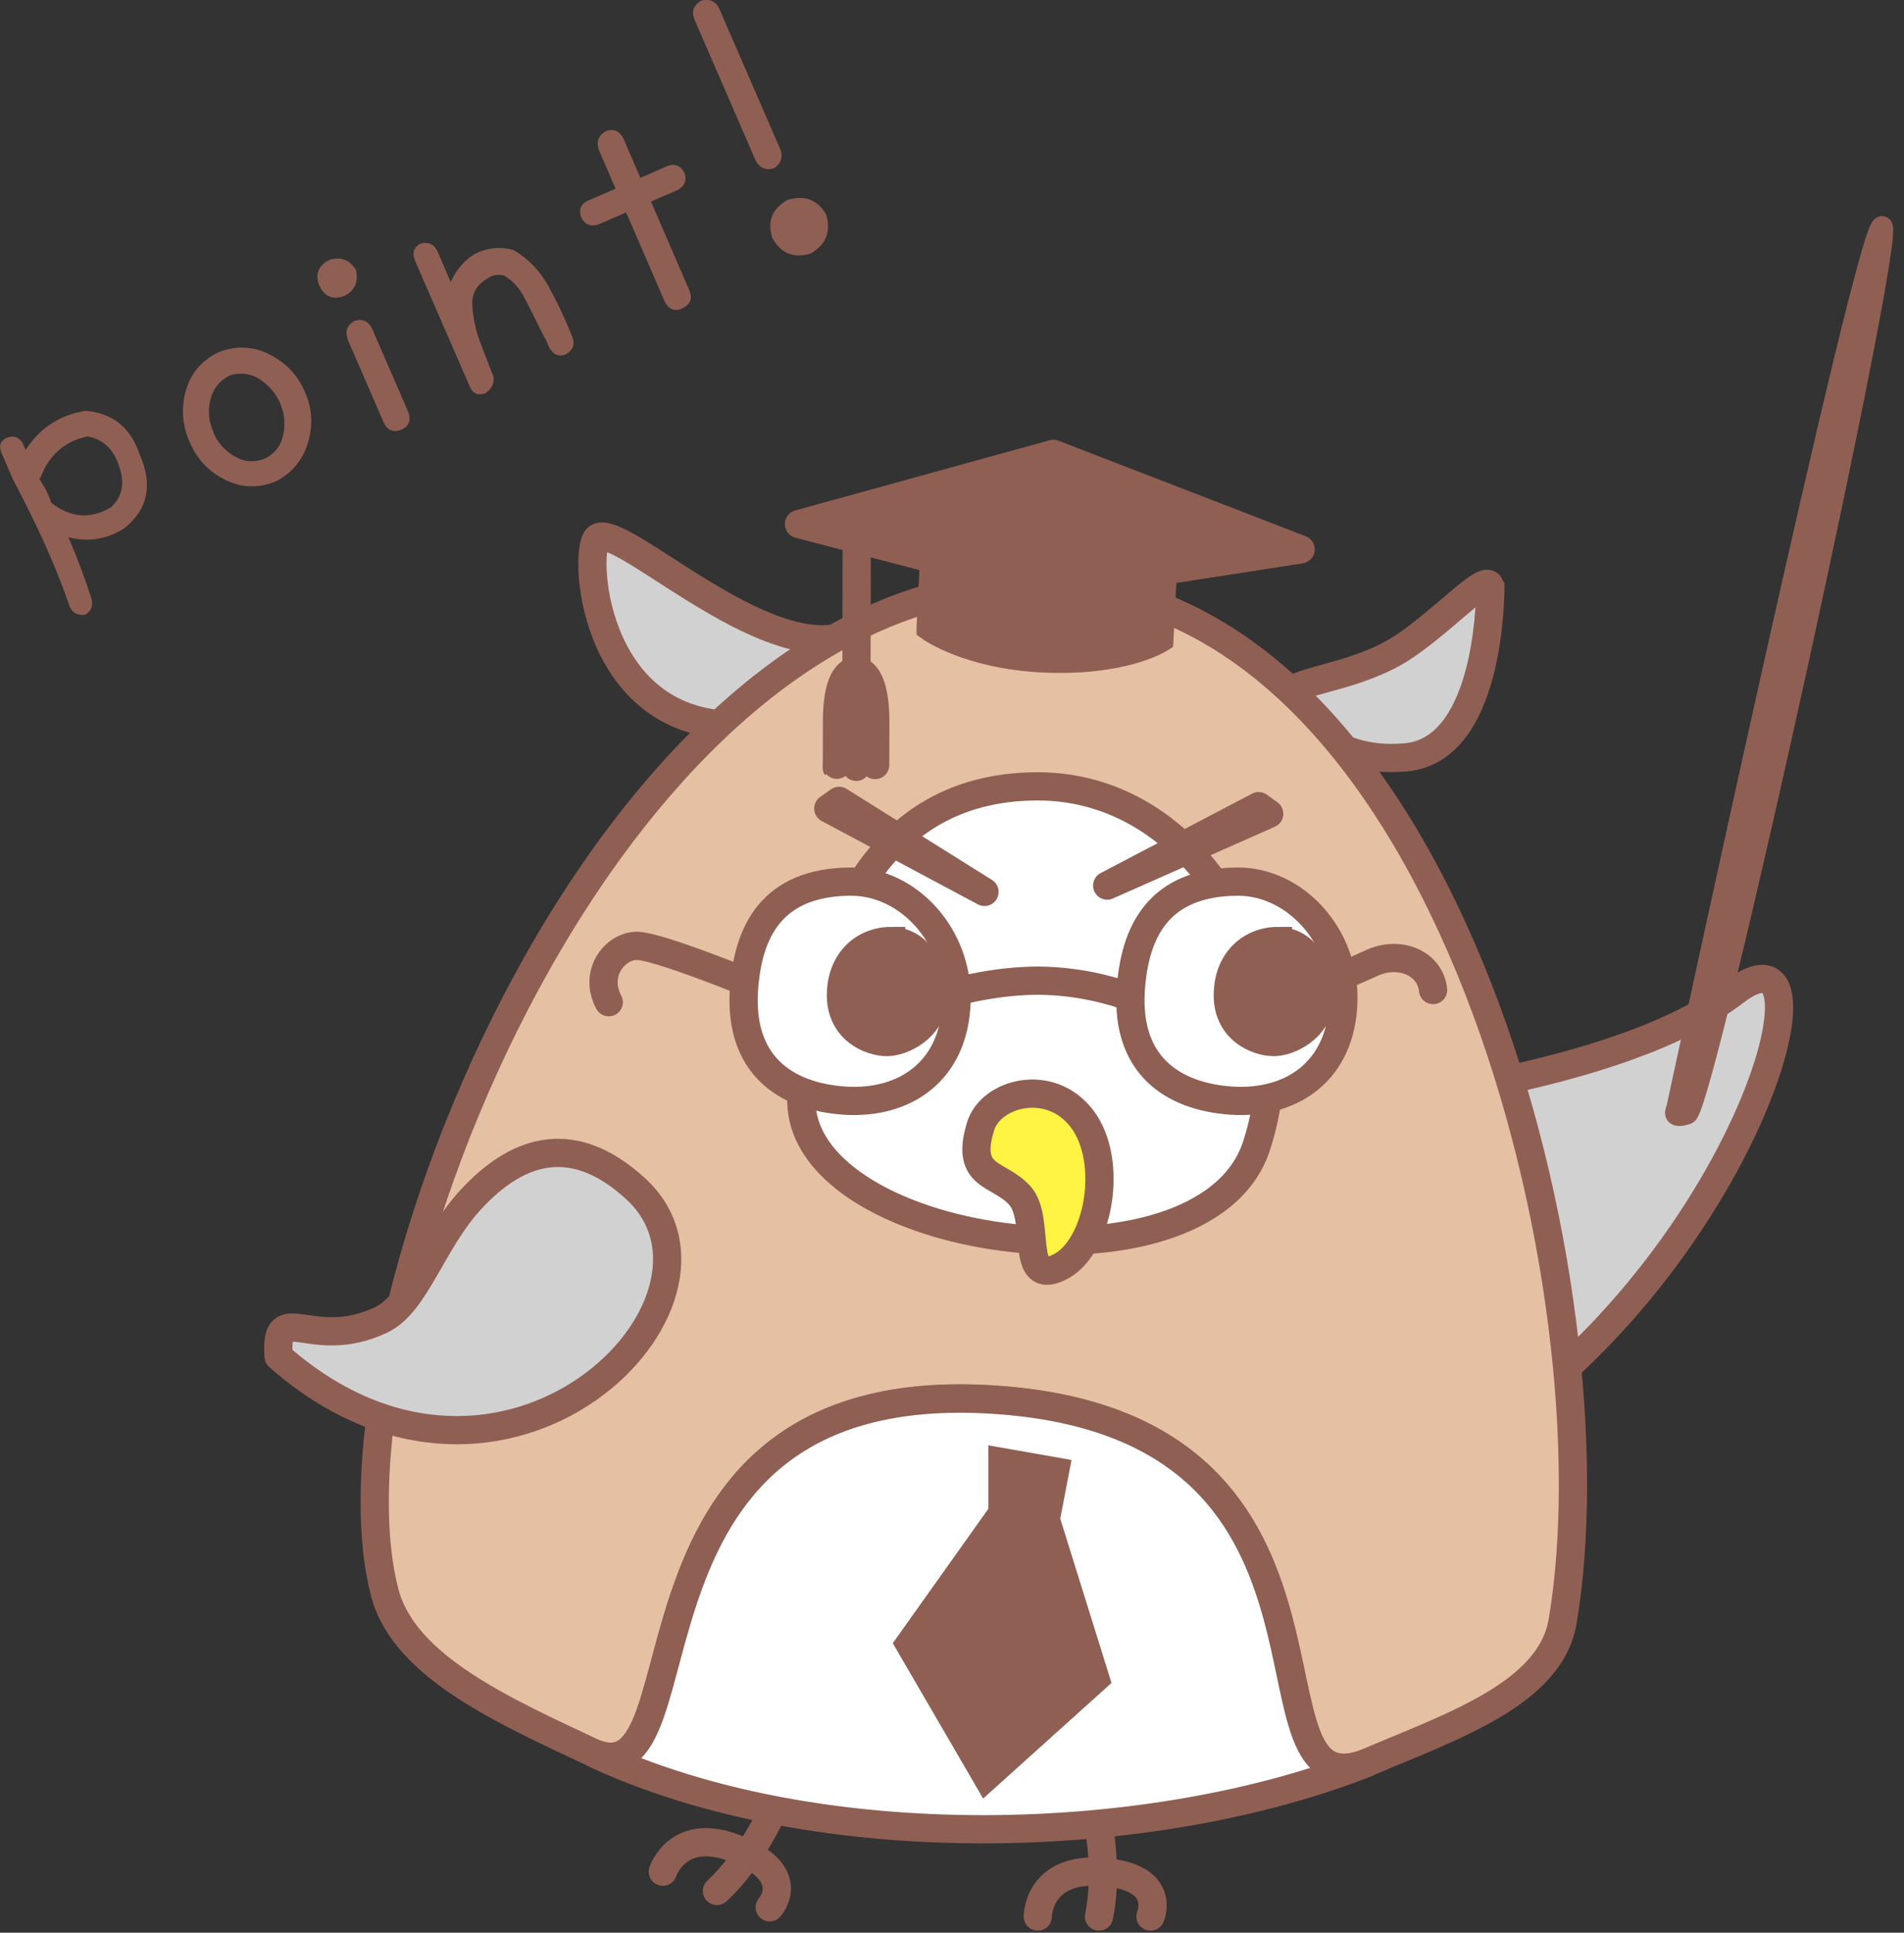
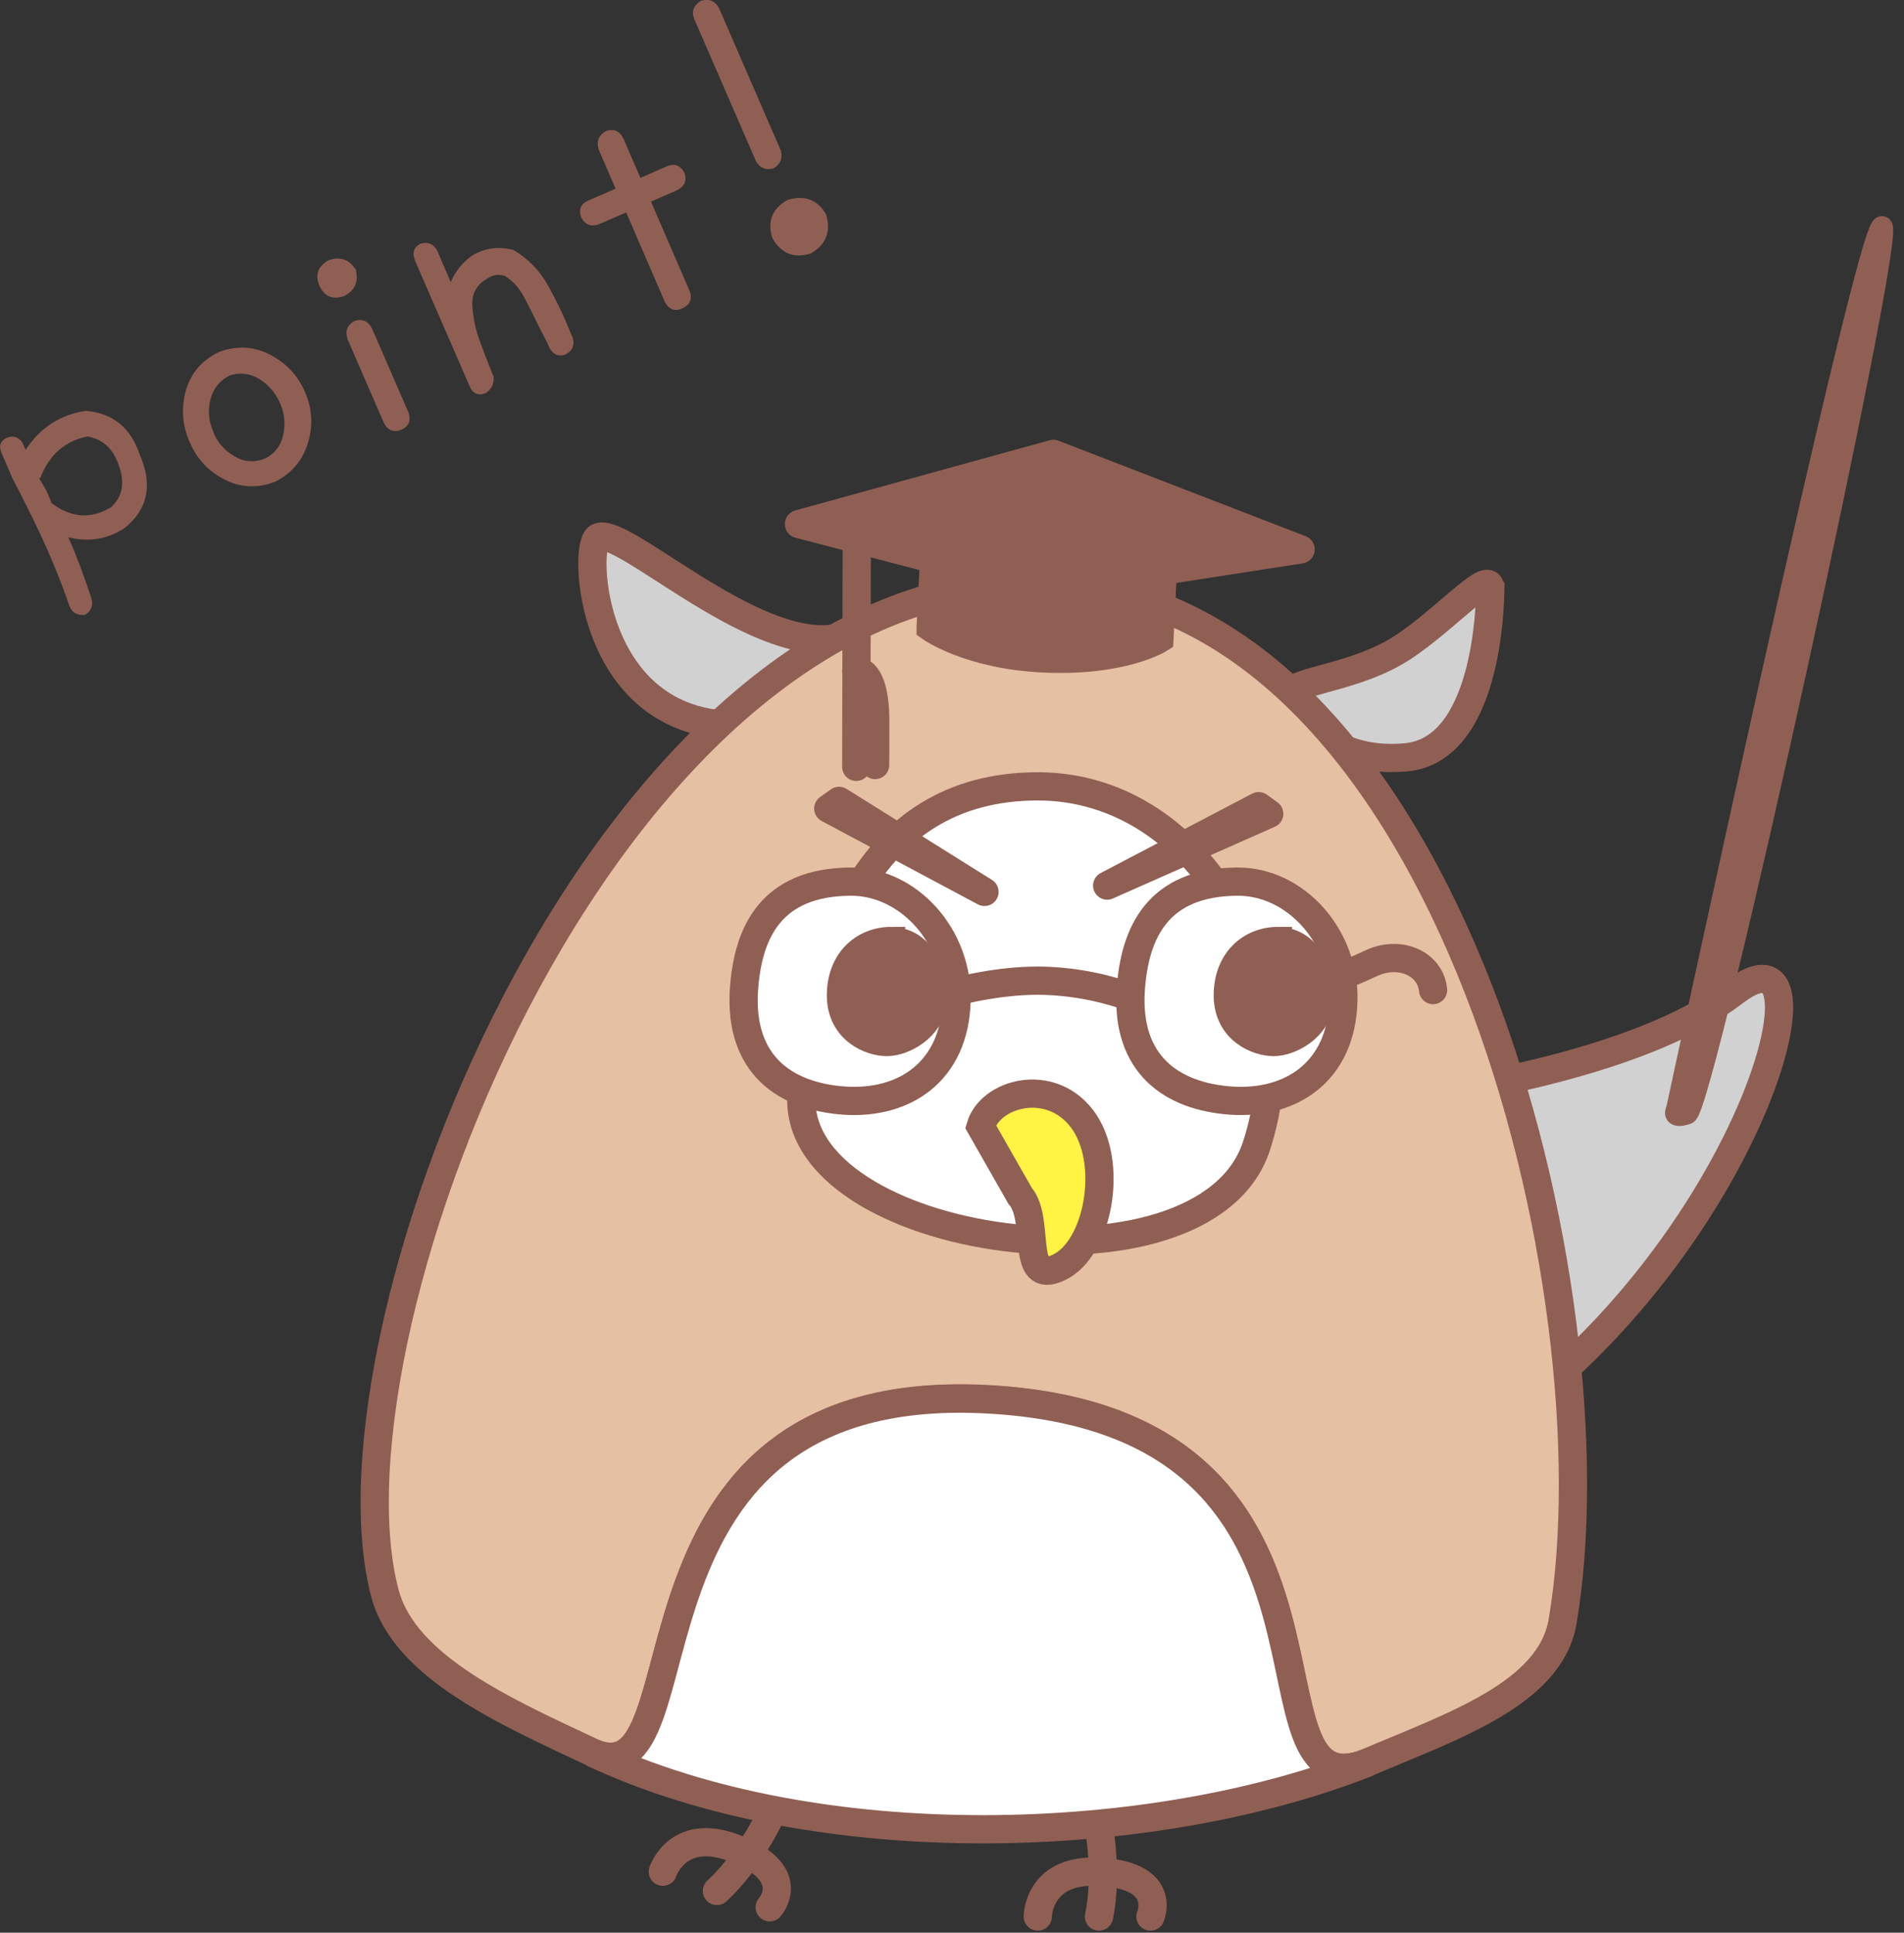
<svg xmlns="http://www.w3.org/2000/svg" width="133" height="135" viewBox="0 0 133 135" fill="none">
  <rect x="0" y="0" width="133" height="135" fill="#333333" stroke="none" />
  <g clip-path="url(#clip0_108_18905)">
    <path d="M51.425 50.651C41.177 50.614 40.716 38.173 41.767 37.546C43.352 36.624 52.476 45.527 58.337 44.587C59.664 44.384 57.084 50.67 51.425 50.651Z" fill="#D1D1D2" stroke="#905F53" stroke-width="1.972" stroke-miterlimit="10" stroke-linecap="round" />
    <path d="M104.104 41.122C104.086 42.449 103.846 52.384 98.206 52.9C92.566 53.416 90.243 49.49 90.114 48.55C89.985 47.61 94.132 47.444 97.395 45.583C100.418 43.868 104.123 39.574 104.086 41.104L104.104 41.122Z" fill="#D1D1D2" stroke="#905F53" stroke-width="1.972" stroke-miterlimit="10" stroke-linecap="round" />
    <path d="M93.838 77.194C93.838 77.194 112.804 75.664 121.173 69.268C129.522 62.872 120.767 92.676 97.727 103.496" fill="#D1D1D2" />
    <path d="M93.838 77.194C93.838 77.194 112.804 75.664 121.173 69.268C129.522 62.872 120.767 92.676 97.727 103.496" stroke="#905F53" stroke-width="1.972" stroke-miterlimit="10" stroke-linecap="round" />
    <path d="M73.692 40.79C101.321 42.265 113.026 90.391 109.155 113.247C108.307 118.297 101.487 120.564 95.607 123.071C85.857 127.218 96.842 99.939 70.024 97.8C41.399 95.515 49.822 126.057 41.38 122.407C35.39 119.587 28.275 116.472 26.893 111.311C21.99 92.879 42.707 39.113 73.692 40.772V40.79Z" fill="#E5C0A3" stroke="#905F53" stroke-width="1.972" stroke-miterlimit="10" stroke-linecap="round" />
    <path d="M73.581 31.703L55.812 36.606L73.12 41.122L90.852 38.376L73.581 31.703Z" fill="#905F53" stroke="#905F53" stroke-width="1.972" stroke-linecap="round" stroke-linejoin="round" />
    <path d="M65.01 43.832C65.01 43.832 67.664 45.73 72.825 45.988C78.391 46.265 80.99 44.624 80.99 44.624L81.377 36.809L65.397 35.998L65.01 43.813V43.832Z" fill="#905F53" stroke="#905F53" stroke-width="1.972" stroke-miterlimit="10" stroke-linecap="round" />
    <path d="M59.849 37.141L59.812 53.564" stroke="#905F53" stroke-width="1.972" stroke-miterlimit="10" stroke-linecap="round" />
-     <path d="M59.812 46.873C59.812 46.873 58.467 46.615 58.467 50.412C58.467 54.227 58.448 53.564 58.448 53.564" stroke="#905F53" stroke-width="1.972" stroke-miterlimit="10" stroke-linecap="round" />
    <path d="M59.812 46.873C59.812 46.873 61.14 46.633 61.14 50.43C61.14 54.245 61.121 53.582 61.121 53.582" stroke="#905F53" stroke-width="1.972" stroke-miterlimit="10" stroke-linecap="round" />
    <path d="M70.024 97.819C96.861 99.957 85.747 127.015 95.608 123.089C80.549 129.08 57.085 129.817 41.381 122.426C49.804 126.057 41.381 95.533 70.024 97.819Z" fill="white" stroke="#905F53" stroke-width="1.972" stroke-miterlimit="10" stroke-linecap="round" />
    <path d="M72.493 54.928C84.216 54.928 91.441 68.991 87.754 80.088C84.068 91.184 55.075 87.092 55.996 76.346C56.826 66.632 60.291 54.928 72.493 54.928Z" fill="white" stroke="#905F53" stroke-width="1.972" stroke-miterlimit="10" stroke-linecap="round" />
    <path d="M59.389 61.582C63.481 61.545 66.964 65.434 66.817 69.95C66.669 74.853 63.186 77.157 58.983 76.88C54.799 76.585 51.666 74.337 51.961 69.231C52.219 65.028 53.933 61.637 59.37 61.582H59.389Z" fill="white" stroke="#905F53" stroke-width="1.972" stroke-miterlimit="10" stroke-linecap="round" />
    <path d="M62.245 65.747C64.512 65.747 65.287 68.328 65.139 70.042C64.973 71.775 63.075 72.788 61.95 72.788C60.826 72.788 58.743 71.959 58.743 69.526C58.743 67.093 60.384 65.729 62.245 65.729V65.747Z" fill="#905F53" stroke="#905F53" stroke-width="1.972" stroke-miterlimit="10" stroke-linecap="round" />
    <path d="M86.409 61.582C90.501 61.545 93.985 65.434 93.837 69.95C93.69 74.853 90.206 77.157 86.004 76.88C81.82 76.585 78.686 74.337 78.981 69.231C79.239 65.028 80.953 61.637 86.391 61.582H86.409Z" fill="white" stroke="#905F53" stroke-width="1.972" stroke-miterlimit="10" stroke-linecap="round" />
    <path d="M78.687 69.562C78.687 69.562 76.254 68.622 73.083 68.512C70.282 68.401 67.406 69.12 67.406 69.12" stroke="#905F53" stroke-width="1.972" stroke-miterlimit="10" stroke-linecap="round" />
-     <path d="M51.573 68.383C51.573 68.383 46.265 66.245 44.68 66.079C43.095 65.913 41.399 67.885 42.523 70.005" stroke="#905F53" stroke-width="1.972" stroke-miterlimit="10" stroke-linecap="round" />
    <path d="M100.105 69.157C99.921 67.296 97.764 66.337 95.755 67.296C93.727 68.236 93.119 68.346 93.119 68.346" stroke="#905F53" stroke-width="1.972" stroke-miterlimit="10" stroke-linecap="round" />
    <path d="M89.267 65.747C91.534 65.747 92.308 68.328 92.161 70.042C91.995 71.775 90.096 72.788 88.972 72.788C87.847 72.788 85.765 71.959 85.765 69.526C85.765 67.093 87.405 65.729 89.267 65.729V65.747Z" fill="#905F53" stroke="#905F53" stroke-width="1.972" stroke-miterlimit="10" stroke-linecap="round" />
-     <path d="M73.046 106.132L76.511 117.246L68.917 124.085L63.535 114.832L70.023 105.708L73.046 106.132Z" fill="#905F53" stroke="#905F53" stroke-width="1.972" stroke-miterlimit="10" stroke-linecap="round" />
-     <path d="M73.692 102.777L70.024 102.132V105.708L73.047 106.132L73.692 102.777Z" fill="#905F53" stroke="#905F53" stroke-width="1.972" stroke-miterlimit="10" stroke-linecap="round" />
    <path d="M76.769 127.624C76.769 127.624 77.378 130.997 76.769 133.872" stroke="#905F53" stroke-width="1.972" stroke-miterlimit="10" stroke-linecap="round" />
    <path d="M72.493 133.872C72.493 133.872 72.493 130.389 77.027 130.757C81.58 131.108 80.364 133.872 80.364 133.872" stroke="#905F53" stroke-width="1.972" stroke-miterlimit="10" stroke-linecap="round" />
    <path d="M53.73 127.015C53.73 127.015 52.255 130.093 50.08 132.084" stroke="#905F53" stroke-width="1.972" stroke-miterlimit="10" stroke-linecap="round" />
    <path d="M46.302 130.739C46.302 130.739 47.371 127.421 51.592 129.209C55.813 130.978 53.767 133.227 53.767 133.227" stroke="#905F53" stroke-width="1.972" stroke-miterlimit="10" stroke-linecap="round" />
-     <path d="M68.494 78.686C69.194 76.346 73.341 75.221 75.572 78.133C77.857 81.119 76.751 87.22 73.968 88.529C71.203 89.856 72.715 85.193 71.259 83.534C69.803 81.875 67.37 82.354 68.494 78.686Z" fill="#FFF343" stroke="#905F53" stroke-width="1.972" stroke-miterlimit="10" stroke-linecap="round" />
+     <path d="M68.494 78.686C69.194 76.346 73.341 75.221 75.572 78.133C77.857 81.119 76.751 87.22 73.968 88.529C71.203 89.856 72.715 85.193 71.259 83.534Z" fill="#FFF343" stroke="#905F53" stroke-width="1.972" stroke-miterlimit="10" stroke-linecap="round" />
    <path d="M117.099 77.488C117.099 77.488 130.296 16.073 131.457 15.815C132.618 15.557 119.034 77.452 117.854 77.82C116.675 78.207 117.099 77.488 117.099 77.488Z" fill="#905F53" stroke="#905F53" stroke-width="1.438" stroke-linecap="round" stroke-linejoin="round" />
-     <path d="M44.404 83.036C52.864 90.815 35.28 108.657 19.465 94.759C19.152 90.594 21.732 94.538 26.654 92.179C29.068 91.017 30.156 86.704 32.957 83.718C35.833 80.64 39.722 78.742 44.404 83.036Z" fill="#D1D1D2" stroke="#905F53" stroke-width="1.972" stroke-linecap="round" stroke-linejoin="round" />
    <path d="M68.77 62.3L58.614 55.941L57.858 56.476L68.77 62.3Z" fill="#905F53" stroke="#905F53" stroke-width="1.972" stroke-linecap="round" stroke-linejoin="round" />
    <path d="M77.341 61.858L87.921 56.31L88.658 56.845L77.341 61.858Z" fill="#905F53" stroke="#905F53" stroke-width="1.972" stroke-linecap="round" stroke-linejoin="round" />
    <path d="M5.972 28.699C7.871 28.846 9.142 29.878 9.769 31.777C10.691 33.878 10.322 35.592 8.682 36.901C7.483 37.675 6.175 37.878 4.774 37.528C5.382 38.91 5.898 40.311 6.378 41.767C6.525 42.302 6.378 42.689 5.935 42.947C5.345 43.002 4.977 42.762 4.811 42.209C4.221 40.514 3.521 38.818 2.728 37.122C2.138 35.887 1.511 34.634 0.866 33.399L0.111 31.648C-0.092 31.187 5.10355e-05 30.837 0.406 30.616C0.866 30.395 1.253 30.487 1.548 30.892L1.788 31.427C2.783 29.897 4.184 28.975 5.972 28.699ZM7.723 35.463C8.571 34.708 8.755 33.694 8.276 32.44C7.889 31.334 7.17 30.671 6.119 30.487C4.534 30.8 3.428 31.777 2.82 33.38L2.728 33.417C3.06 33.915 3.355 34.45 3.557 35.039L3.613 35.15C4.958 36.164 6.322 36.274 7.705 35.463H7.723Z" fill="#905F53" />
    <path d="M13.253 30.892C12.737 29.731 12.645 28.533 12.977 27.298C13.327 26.063 14.101 25.16 15.299 24.588C16.516 24.128 17.714 24.183 18.857 24.773C20 25.363 20.811 26.229 21.308 27.39C21.806 28.533 21.88 29.713 21.511 30.929C21.142 32.146 20.387 33.049 19.244 33.639C18.009 34.118 16.829 34.081 15.687 33.491C14.544 32.92 13.733 32.035 13.253 30.874V30.892ZM14.894 30.173C15.189 30.911 15.687 31.464 16.369 31.869C17.05 32.275 17.769 32.33 18.543 32.017C19.244 31.648 19.649 31.076 19.797 30.321C19.944 29.565 19.871 28.846 19.557 28.146C19.262 27.464 18.783 26.911 18.138 26.487C17.493 26.081 16.792 25.989 16.037 26.229C15.318 26.598 14.876 27.169 14.691 27.943C14.507 28.717 14.581 29.454 14.912 30.173H14.894Z" fill="#905F53" />
    <path d="M24.865 18.875C25.049 19.704 24.773 20.312 24.035 20.681C23.243 20.957 22.672 20.718 22.321 19.98C21.99 19.206 22.192 18.598 22.966 18.174C23.777 17.898 24.404 18.119 24.883 18.875H24.865ZM24.275 23.648C24.091 23.096 24.275 22.69 24.773 22.413C25.289 22.248 25.694 22.413 25.971 22.911L28.533 28.809C28.717 29.362 28.57 29.768 28.054 30.008C27.501 30.229 27.095 30.081 26.819 29.547L24.257 23.648H24.275Z" fill="#905F53" />
    <path d="M28.994 18.174C28.773 17.676 28.901 17.289 29.344 17.031C29.878 16.865 30.284 17.031 30.542 17.51L31.482 19.704C31.851 18.874 32.404 18.211 33.141 17.75C34.007 17.308 34.91 17.215 35.85 17.455C36.901 18.063 37.712 18.911 38.302 19.98C38.892 21.049 39.408 22.118 39.832 23.187L39.998 23.575C40.163 24.091 39.998 24.478 39.518 24.754C39.021 24.939 38.652 24.773 38.376 24.293L38.21 23.906C37.933 23.372 37.638 22.819 37.38 22.266C37.104 21.713 36.827 21.142 36.514 20.588C36.201 20.036 35.777 19.593 35.242 19.261C34.8 19.132 34.394 19.206 34.026 19.464C33.288 19.888 32.938 20.533 32.993 21.363C33.049 22.21 33.215 23.003 33.491 23.759C33.768 24.515 34.062 25.27 34.357 26.026L34.468 26.266C34.542 26.8 34.339 27.206 33.878 27.482C33.38 27.648 33.012 27.482 32.809 26.984L29.841 20.165L28.975 18.174H28.994Z" fill="#905F53" />
    <path d="M46.614 11.594C47.131 11.409 47.536 11.557 47.812 12.073C47.997 12.607 47.831 12.995 47.333 13.271L45.472 14.082L48.181 20.349C48.365 20.865 48.218 21.252 47.72 21.51C47.186 21.787 46.762 21.658 46.449 21.105L43.739 14.838L41.785 15.686C41.251 15.852 40.864 15.686 40.606 15.207C40.403 14.672 40.55 14.266 41.048 14.027L43.002 13.179L41.822 10.451C41.638 9.861 41.822 9.437 42.357 9.142C42.891 8.976 43.297 9.161 43.555 9.695L44.734 12.423L46.596 11.612L46.614 11.594Z" fill="#905F53" />
    <path d="M54.043 11.76C53.508 11.907 53.084 11.741 52.808 11.262L48.495 1.327C48.292 0.793 48.458 0.369 48.955 0.055C49.527 -0.111 49.951 0.055 50.227 0.571L54.54 10.506C54.688 11.041 54.522 11.465 54.043 11.76ZM55.001 13.972C56.199 13.603 57.102 13.935 57.711 14.985C58.061 16.165 57.711 17.087 56.623 17.713C55.444 18.063 54.559 17.713 53.95 16.626C53.582 15.464 53.932 14.58 55.001 13.972Z" fill="#905F53" />
  </g>
  <defs>
    <clipPath id="clip0_108_18905">
      <rect width="132.25" height="134.849" fill="white" />
    </clipPath>
  </defs>
</svg>